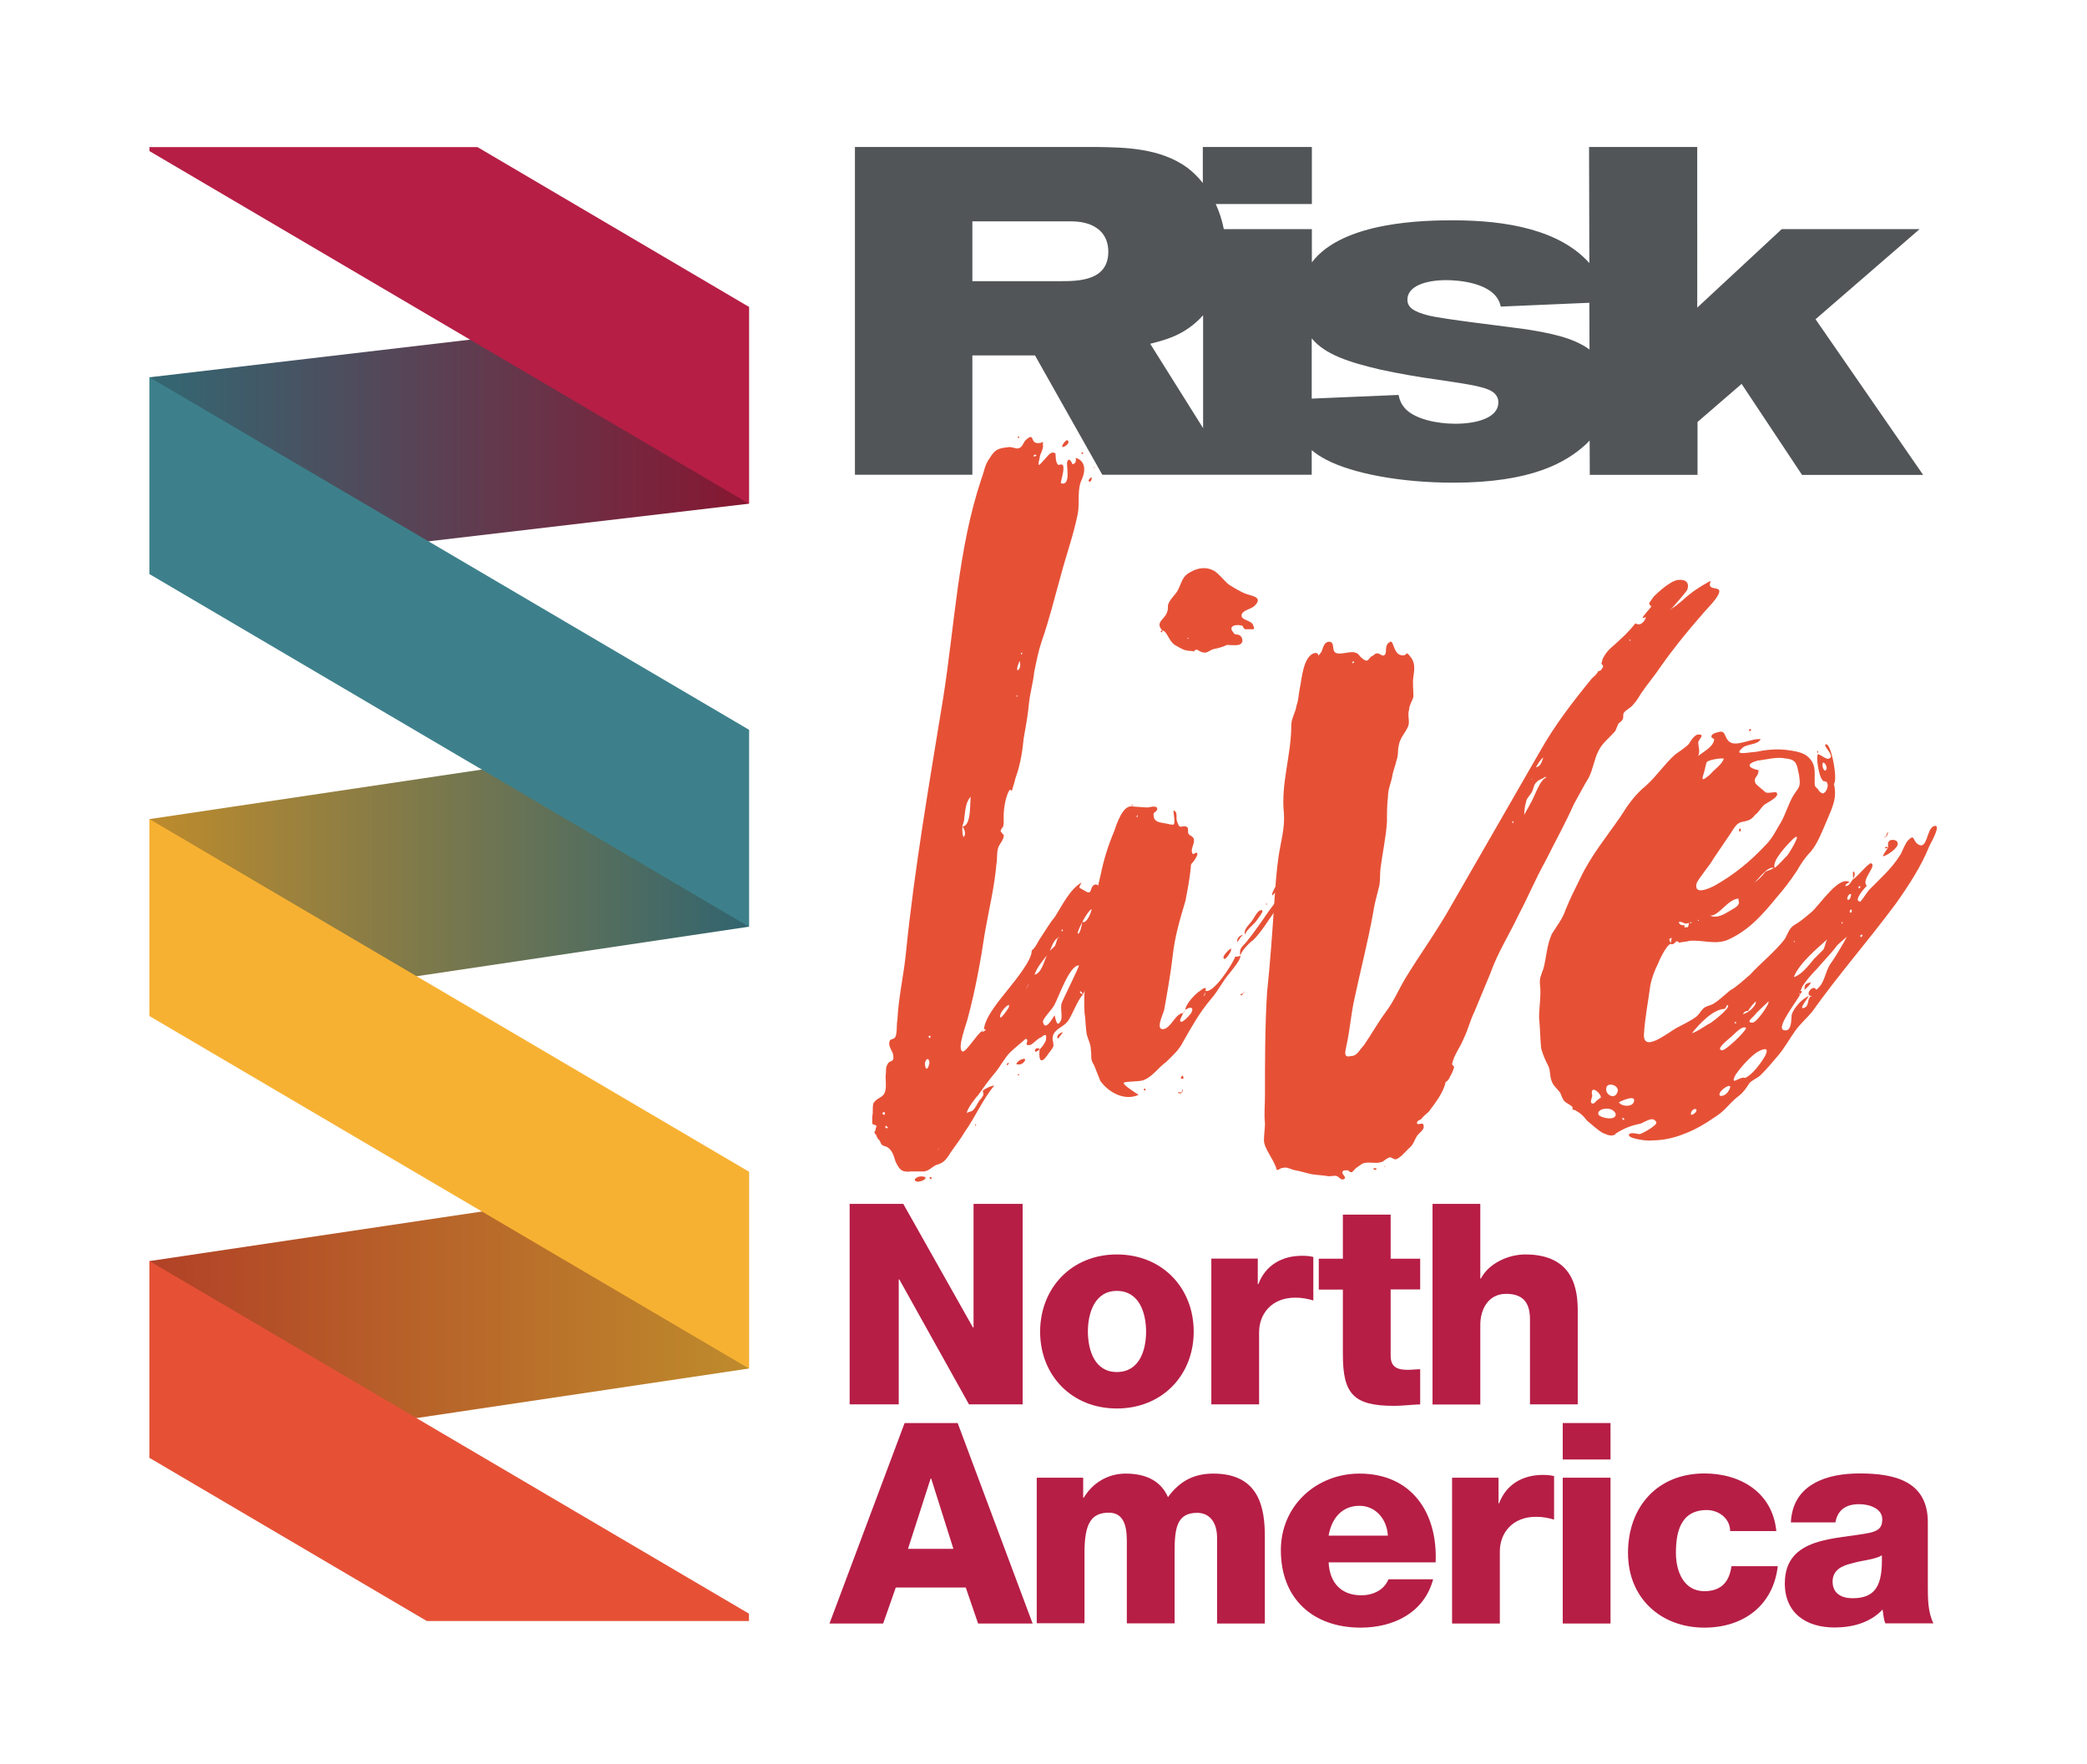
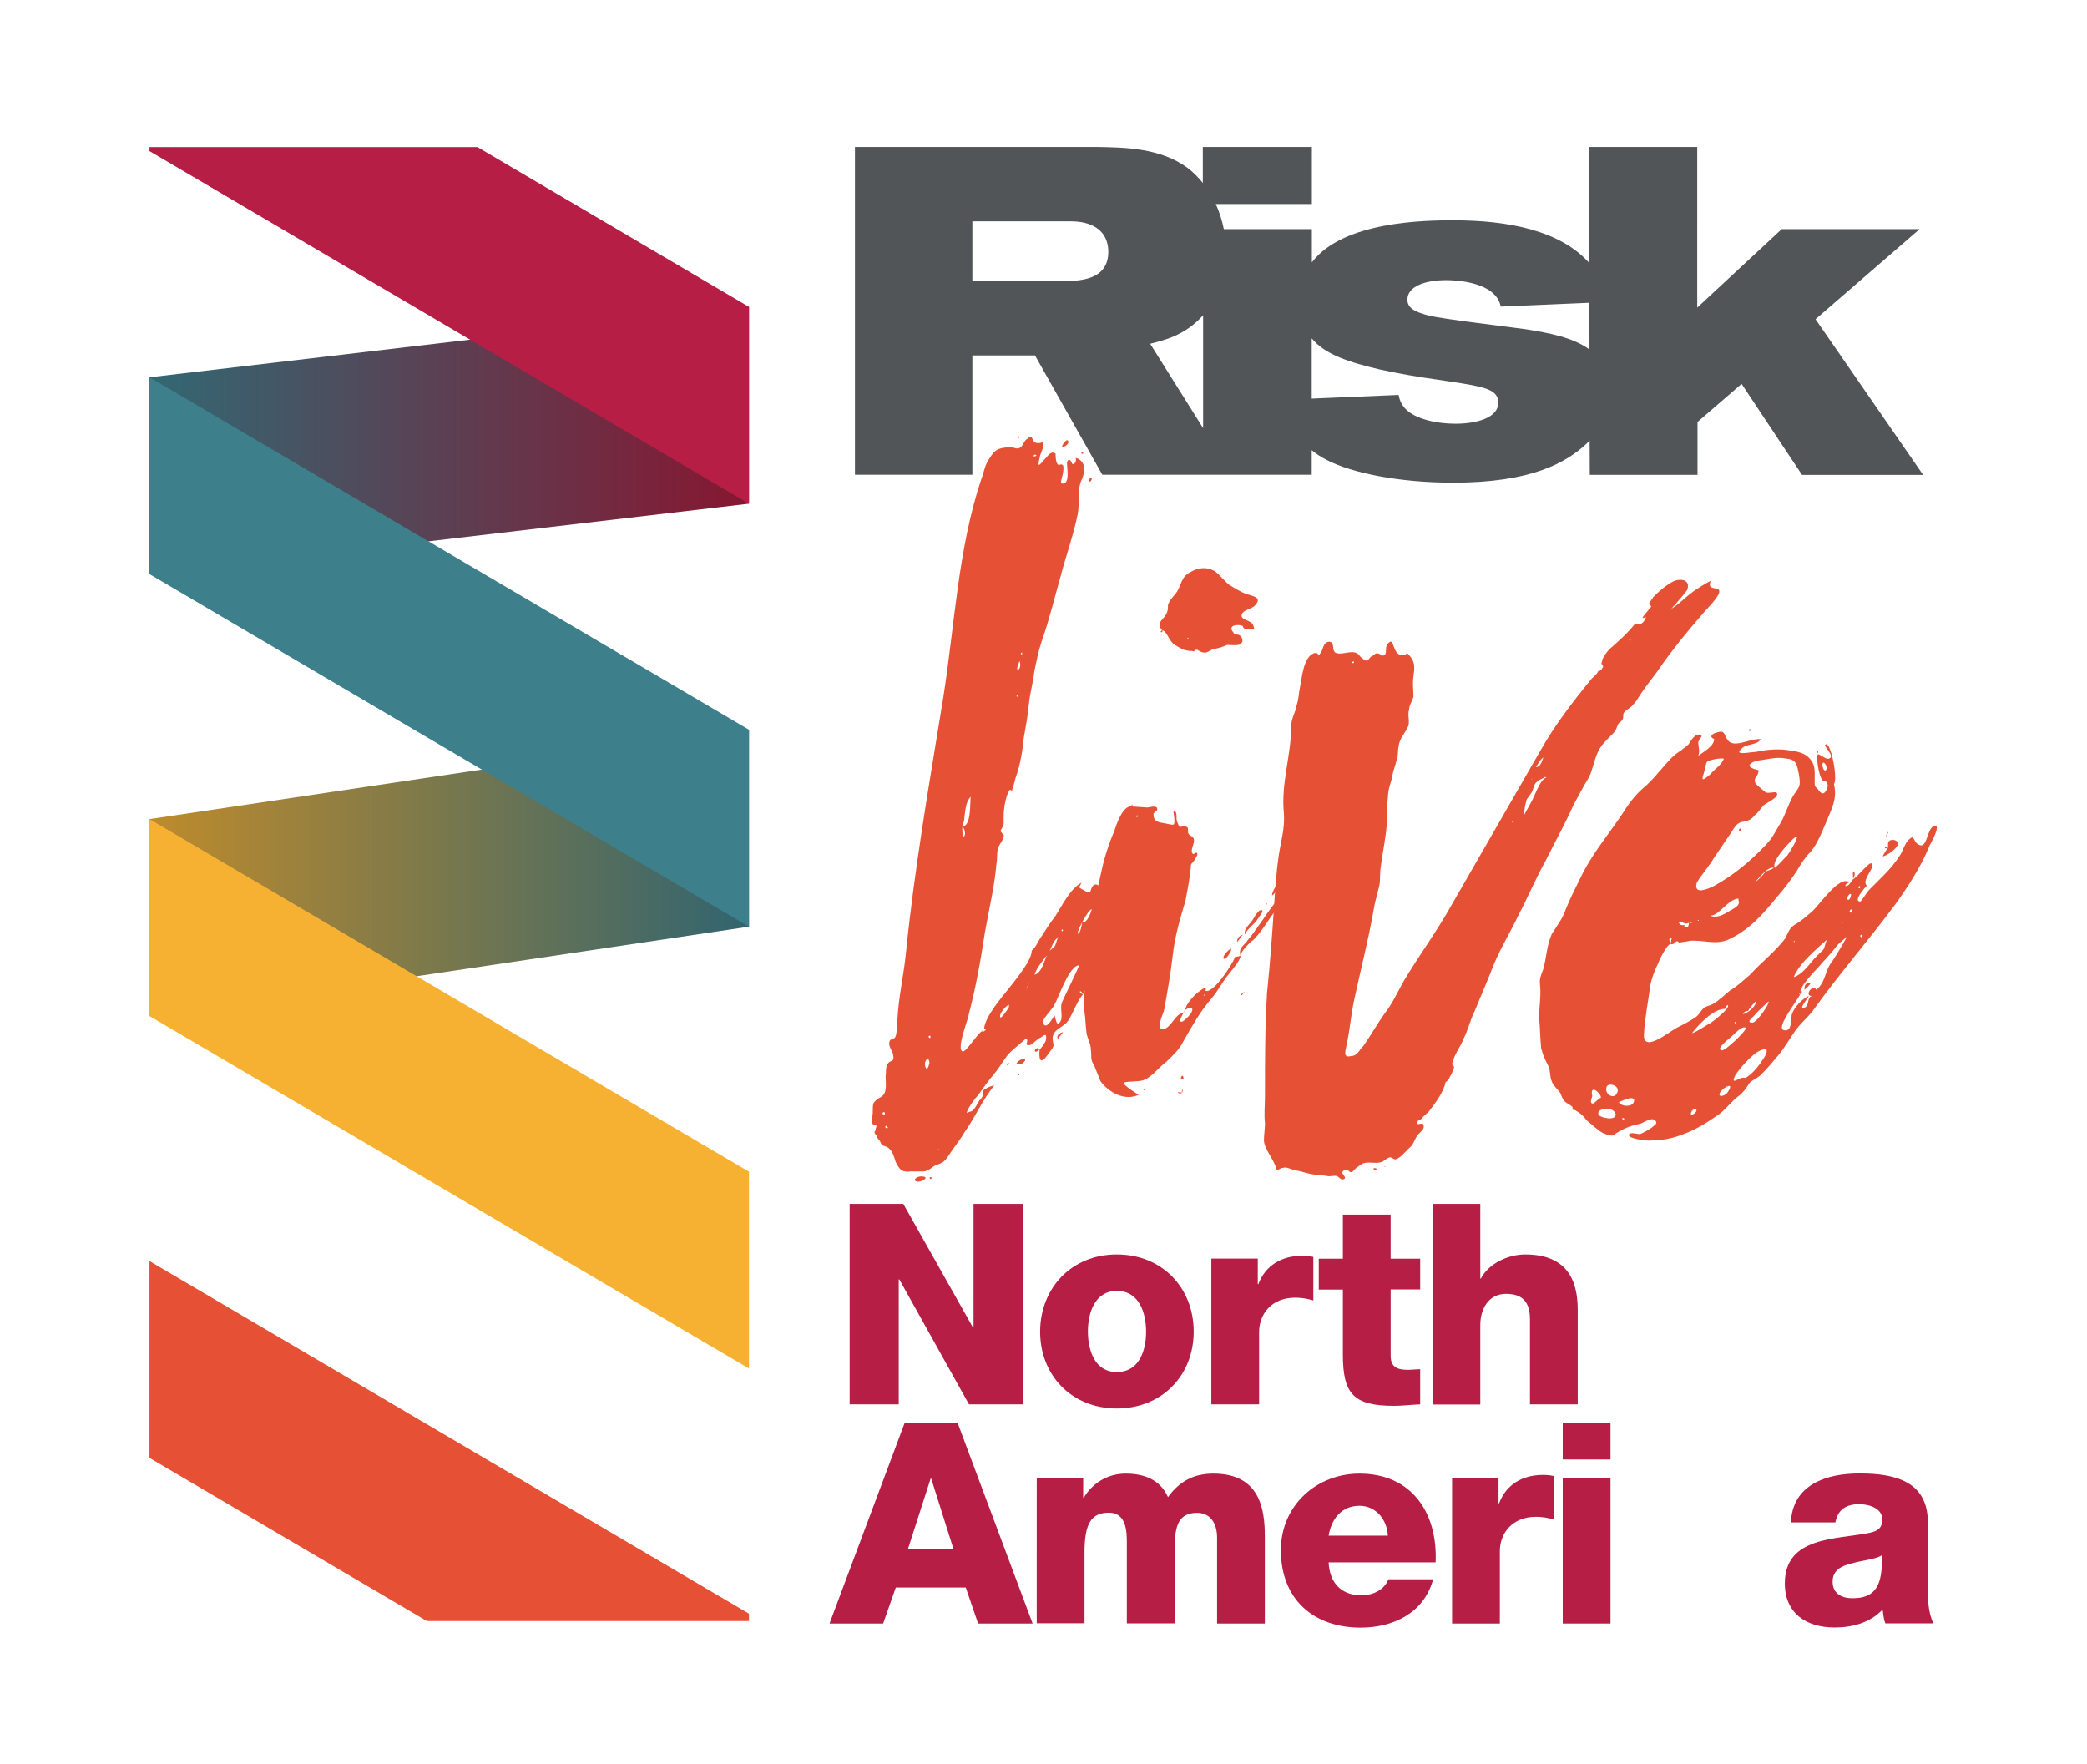
<svg xmlns="http://www.w3.org/2000/svg" version="1.1" id="Layer_1" x="0px" y="0px" viewBox="0 0 142 120" style="enable-background:new 0 0 142 120;" xml:space="preserve">
  <style type="text/css">
	.st0{fill:#E65136;}
	.st1{fill:#515557;}
	.st2{fill:url(#SVGID_1_);}
	.st3{fill:url(#SVGID_2_);}
	.st4{fill:url(#SVGID_3_);}
	.st5{fill:#B61E45;}
	.st6{fill:#F7B132;}
	.st7{fill:#3D808B;}
</style>
  <g>
    <path class="st0" d="M75.65,63.81c-0.58,1.3-1.3,2.53-1.95,3.82c-0.43,0.51-0.65,1.23-1.01,1.8c-0.29,0.43-0.79,0.5-1.01,0.94   c-0.14,0.29,0,0.5,0,0.79c-0.07,0.22-0.29,0.43-0.43,0.65c-0.51,0.72-0.58,0.14-0.51-0.43c-0.5,0.51-0.36-0.29,0,0   c0.07,0,0.43-0.5,0.43-0.65c0.07-0.5-0.14-0.29-0.36-0.14c-0.22,0.07-0.5,0.43-0.72,0.51c-0.51,0.07,0-0.29-0.29-0.43   c0,0-0.94,0.79-1.08,0.94c-0.36,0.36-0.65,0.94-1.01,1.37c-0.43,0.51-0.79,1.01-1.15,1.52c-0.14,0.14-0.72,0.87-0.79,1.23   c0.07-0.07,0.22-0.07,0.36-0.14c0.22-0.14,0.36-0.5,0.51-0.72c0.07-0.07,0.14-0.14,0.22-0.29c0.07-0.07,0.07-0.22,0-0.36   c0.14-0.14,0.58-0.36,0.79-0.36c-0.79,0.94-1.3,2.16-2.02,3.17c-0.29,0.5-0.65,0.94-0.94,1.37c-0.36,0.58-0.5,0.72-1.01,0.87   c-0.29,0.14-0.43,0.36-0.79,0.43c-0.22,0-0.58,0-0.87,0c-0.65,0.07-0.79-0.07-1.08-0.65c-0.14-0.43-0.22-0.79-0.58-1.01   c-0.36-0.14-0.36-0.07-0.5-0.43c-0.07-0.07-0.22-0.22-0.22-0.36c-0.07-0.07-0.14-0.14-0.14-0.22c0-0.07,0.07-0.07,0.07-0.14   c0-0.14,0.07-0.22,0.07-0.29c-0.07-0.07-0.22-0.07-0.29-0.14c0-0.14,0-0.36,0-0.5c0.07-0.29,0-0.58,0.07-0.87   c0.22-0.43,0.65-0.36,0.79-0.79c0.14-0.36,0-0.94,0.07-1.3c0-0.29,0-0.43,0.14-0.65c0.14-0.22,0.43-0.07,0.36-0.5   c0-0.36-0.43-0.65-0.22-1.08c0.07-0.07,0.29-0.07,0.36-0.22c0.14-0.29,0.07-0.87,0.14-1.16c0.07-1.52,0.43-3.03,0.58-4.55   c0.58-5.77,1.59-11.54,2.53-17.32c0.79-4.98,1.01-10.17,2.6-14.93c0.22-0.58,0.22-0.94,0.58-1.44c0.36-0.58,0.58-0.65,1.23-0.72   c0.22-0.07,0.58,0.14,0.72,0.07c0.29-0.07,0.29-0.36,0.51-0.58c0.58-0.5,0.29,0.14,0.72,0.22c0.51,0.07,0.43-0.29,0.43,0.14   c0.07,0.22-0.22,0.65-0.22,0.87c-0.22,0.87,0.07,0.36,0.43,0c0.14-0.14,0.36-0.51,0.65-0.29c0,0.07,0,0.58,0.14,0.72   c0.07,0.14,0.22-0.07,0.36,0.07c0.14,0.29-0.14,1.01-0.14,1.23c0.72,0.22,0.36-1.23,0.43-1.44c0.14-0.43,0.36,0.14,0.36,0.14   c0.14,0,0.29-0.14,0.22-0.43c0.72,0.22,0.65,0.94,0.43,1.44c-0.36,0.72-0.14,1.59-0.29,2.38c-0.29,1.44-0.79,2.81-1.15,4.18   c-0.43,1.52-0.79,3.03-1.3,4.47c-0.22,0.65-0.36,1.37-0.51,2.09c-0.07,0.72-0.29,1.44-0.36,2.16c-0.07,0.79-0.22,1.59-0.36,2.38   c-0.07,0.79-0.22,1.73-0.5,2.53c-0.07,0.14-0.14,0.58-0.22,0.72c0.07-0.14-0.07,0.22-0.07,0.29c-0.07,0-0.14-0.07-0.14-0.07   c-0.29,0.36-0.43,1.3-0.43,1.8c0,0.07,0,0.5,0,0.5s-0.07,0.51-0.07,0.22c0,0.07-0.14,0.22-0.14,0.29c0,0.07,0.22,0.29,0.22,0.29   c0,0.29-0.22,0.51-0.36,0.79c-0.14,0.36-0.07,0.79-0.14,1.16c-0.14,1.59-0.51,3.1-0.79,4.69c-0.29,1.95-0.65,3.9-1.15,5.77   c-0.07,0.36-0.79,2.16-0.36,2.31c0.22,0.07,1.01-1.23,1.3-1.37c0-0.07,0.07-0.07,0.14-0.14c-0.07,0.07-0.14,0.14-0.14,0.14   c0.14,0.07,0.22-0.07,0.29-0.14c-0.07,0-0.14,0-0.14,0c0.07-0.87,1.15-2.09,1.66-2.74c0.51-0.65,1.59-1.95,1.59-2.6V64.6v0.07   c0.29-0.22,0.43-0.65,0.65-0.94c0.29-0.43,0.58-0.94,0.94-1.37c0.5-0.79,1.01-1.87,1.8-2.31c-0.22,0.43-0.22,0.29,0.14,0.51   c0.65,0.43,0.36-0.14,0.72-0.36c0.36-0.14,0.43,0.43,0.51,0.65c0.14,0.22,0.29,0.29,0.29,0.5c0,0.14-0.14,0.58-0.07,0.58   c0.14-0.07,0.14-0.14,0-0.36c0.51,0.14,0.79-0.5,0.87,0.29C76.08,62.44,75.86,63.23,75.65,63.81z M59.85,74.12 M60.21,75.71   c-0.07-0.14-0.29,0.07-0.07,0.14C60.21,75.86,60.21,75.78,60.21,75.71z M60.42,76.72c-0.07-0.07-0.07-0.07-0.14-0.14   c0,0.07,0,0.07-0.07,0.07C60.28,76.79,60.35,76.79,60.42,76.72z M60.42,78.89c-0.07,0-0.07-0.07-0.07-0.07S60.35,78.89,60.42,78.89   z M62.44,80.4c-0.43-0.07-0.07-0.36,0.22-0.36C63.31,80.04,62.81,80.4,62.44,80.4z M63.24,72.32c0-0.22-0.14-0.43-0.29-0.07   C62.88,72.61,63.09,73.04,63.24,72.32z M63.31,70.52c0-0.07-0.07-0.07-0.14,0C63.24,70.66,63.31,70.66,63.31,70.52z M63.38,80.18   c-0.07,0.14-0.14-0.07-0.14-0.07C63.38,80.04,63.38,80.11,63.38,80.18z M63.89,78.17c-0.07,0-0.07,0.07-0.07,0.07L63.89,78.17z    M65.47,56.23c0.65,0,0.51-1.73,0.58-2.02c-0.36,0.36-0.36,0.94-0.43,1.37C65.62,55.8,65.55,56.01,65.47,56.23z M65.55,56.95   c0.22-0.14,0.07-0.58-0.07-0.72C65.47,56.52,65.47,56.73,65.55,56.95z M66.41,76.51c0,0,0,0,0,0.07c-0.07,0-0.07,0-0.07-0.07   C66.34,76.51,66.34,76.51,66.41,76.51z M66.41,76.36c0,0.07,0,0.07,0,0.14C66.41,76.43,66.41,76.43,66.41,76.36z M67.64,73.83    M68.65,68.5c0-0.07,0-0.07,0-0.14c-0.22,0.07-0.72,0.65-0.58,0.87C68.14,69.29,68.65,68.57,68.65,68.5z M68.51,72.46   c-0.07-0.07,0.07-0.14,0.14-0.14C68.65,72.39,68.58,72.46,68.51,72.46z M68.65,72.32 M69.16,47.36c0.07,0.07,0.07,0.07,0.07,0   C69.23,47.28,69.23,47.28,69.16,47.36z M69.73,72.18c-0.14,0.22-0.36,0.29-0.58,0.22C69.23,72.1,69.88,71.89,69.73,72.18z    M69.23,45.62c0.22-0.14,0.22-0.43,0.14-0.65C69.3,45.19,69.16,45.41,69.23,45.62z M69.37,73.11c-0.07,0.07-0.07,0.07-0.14,0   C69.3,73.04,69.3,73.11,69.37,73.11z M69.3,29.68c0.07,0.07,0.07,0.07,0,0.14C69.23,29.75,69.23,29.75,69.3,29.68z M69.37,29.32    M69.52,44.54c0,0,0.07-0.14,0-0.14C69.44,44.47,69.44,44.47,69.52,44.54z M70.02,66.91c-0.07,0.07-0.22,0.43-0.22,0.43   C69.88,67.2,70.02,66.91,70.02,66.91z M70.31,31.05c0.14,0,0.14,0,0.22-0.07C70.38,30.91,70.38,30.91,70.31,31.05z M71.25,64.96   c0.07-0.22,0.36-0.43,0.51-0.58c0.07-0.07,0.14-0.43,0.22-0.58c-0.36,0.22-0.43,0.72-0.65,1.08c-0.29,0.36-0.79,0.94-0.94,1.44   C70.89,66.19,71.03,65.39,71.25,64.96z M73.41,65.68c-0.65,0-1.37,2.16-1.66,2.67c-0.07,0.22-0.79,0.94-0.79,1.16   c0.14,0.72,0.65-0.22,0.79-0.43c0.07,0.14,0.14,0.94,0.43,0.36c0.14-0.29-0.07-0.87,0.07-1.23C72.33,67.99,73.48,65.68,73.41,65.68   z M71.97,70.66c-0.14-0.22,0.22-0.43,0.36-0.43c0-0.07,0-0.36,0-0.29s0,0.22,0,0.29C72.26,70.3,71.97,70.73,71.97,70.66z    M71.97,63.81c0.07,0,0.07,0,0.07,0C72.04,63.73,72.04,63.73,71.97,63.81z M72.26,63.37l0.07-0.07   C72.26,63.16,72.19,63.3,72.26,63.37z M72.26,30.4c0-0.14,0.36-0.65,0.43-0.36C72.76,30.18,72.4,30.47,72.26,30.4z M74.28,61.86   c-0.29,0.07-1.08,1.66-0.94,1.66c0.14,0.07,0.29-0.65,0.29-0.79C73.99,62.87,74.28,61.93,74.28,61.86z M73.7,67.63   c-0.07-0.07-0.22-0.29-0.22-0.14C73.48,67.56,73.56,67.63,73.7,67.63z M73.56,30.83c0.07-0.07,0.14-0.07,0.14,0   S73.63,30.91,73.56,30.83z M74.28,32.49c0,0.14,0,0.22-0.14,0.29C73.92,32.71,74.28,32.42,74.28,32.49z M74.28,32.49   c0,0,0,0,0-0.07C74.28,32.49,74.28,32.49,74.28,32.49z M74.28,33.14 M74.42,31.84c0,0,0-0.07,0.07-0.07   C74.49,31.77,74.49,31.84,74.42,31.84z" />
    <path class="st0" d="M87.94,59.91c0,0-0.51,1.08-0.65,1.23c-0.29,0.5-0.65,1.01-1.01,1.52c-0.29,0.43-0.58,0.87-1.01,1.3   c-0.22,0.14-0.87,0.79-0.87,1.08c0,0.29-0.51,0.87-0.72,1.15c-0.51,0.58-0.79,1.23-1.3,1.8c-0.79,0.94-1.3,1.87-1.88,2.89   c-0.29,0.58-0.72,0.94-1.15,1.37c-0.51,0.36-0.94,1.01-1.52,1.23c-0.29,0.14-1.44,0.07-1.37,0.22c0,0.14,0.79,0.65,1.01,0.79   c-0.94,0.43-2.02-0.14-2.6-0.94c-0.14-0.36-0.29-0.72-0.43-1.08c-0.29-0.43-0.14-0.58-0.22-1.08c0-0.36-0.22-0.72-0.29-1.08   c-0.07-0.5-0.07-1.01-0.14-1.44c-0.07-1.23,0.07-2.24,0.22-3.46c0.14-0.94,0.07-1.95,0.22-2.89c0.14-1.01,0.43-1.95,0.65-2.96   c0.22-1.08,0.51-2.02,0.94-3.03c0.14-0.43,0.58-1.8,1.23-1.66c-0.07-0.07-0.07-0.14,0-0.14c0,0,0,0.07,0,0.14   c0,0,0.94,0.07,1.01,0.07c0.14,0,0.5-0.14,0.65,0c0.14,0.29-0.29,0.29-0.22,0.5c0,0.51,0.43,0.51,0.79,0.58   c0.07,0,0.51,0.14,0.58,0.07c0.14-0.14-0.07-0.94,0-0.94c0.29,0.07,0.14,0.5,0.22,0.72c0.22,0.72,0.36,0.14,0.72,0.43   c0.07,0.07,0,0.36,0.07,0.43c0.07,0.14,0.29,0.14,0.36,0.36c0.07,0.36-0.29,0.72-0.07,1.01c0,0.07,0.22-0.14,0.29-0.07   c0.07,0.14-0.07,0.29-0.14,0.43c-0.22,0.36-0.29,0.22-0.29,0.58c-0.07,0.72-0.22,1.52-0.36,2.24c-0.36,1.23-0.72,2.38-0.87,3.75   c-0.14,1.23-0.36,2.45-0.58,3.68c-0.07,0.29-0.65,1.44,0,1.3c0.5-0.14,0.79-1.08,1.3-1.08c0,0-0.22,0.43-0.22,0.5   c0.07,0.29,0.5-0.22,0.58-0.29c0.43-0.43,0.29-0.79-0.22-0.43c0-0.36,0.65-1.08,1.01-1.3c0.36-0.29,0.43-0.22,0.36,0   c0.51,0.22,1.8-1.73,2.02-2.31c0.07,0,0.14,0,0.36-0.07c-0.14-0.58,0.22-0.65,0.51-1.08c0.36-0.43,0.65-0.87,1.01-1.37   c0.29-0.43,0.65-0.94,1.01-1.37C87.15,60.92,87.65,59.91,87.94,59.91z M77.41,55.51c0-0.07-0.07-0.07-0.07,0.07   C77.33,55.65,77.41,55.58,77.41,55.51z M77.91,74.2c-0.14-0.07-0.14-0.07,0-0.14C77.91,74.05,77.98,74.12,77.91,74.2z M79.07,42.88   c-0.51-0.58,0.22-0.72,0.36-1.3c0.07-0.22,0-0.36,0.07-0.5c0.14-0.36,0.51-0.65,0.65-0.94c0.29-0.58,0.29-0.94,0.87-1.23   c0.51-0.29,1.08-0.36,1.59-0.07c0.36,0.22,0.65,0.65,1.01,0.94c0.36,0.22,0.79,0.5,1.23,0.65c0.43,0.14,1.08,0.22,0.51,0.79   c-0.22,0.22-0.79,0.29-0.87,0.58c-0.14,0.43,0.72,0.36,0.79,0.79c0.07,0.14,0.07,0.14,0,0.22c-0.22,0-0.36,0-0.58,0   c-0.07-0.07-0.14-0.14-0.14-0.22c-0.29-0.14-1.08-0.07-0.65,0.43c0.14,0.29,0.36,0,0.58,0.36c0.07,0.22,0.07,0.29-0.07,0.43   c-0.14,0.14-0.72,0.07-0.94,0.07c-0.29,0.14-0.58,0.22-0.94,0.29c-0.22,0.07-0.43,0.29-0.65,0.22c-0.14,0-0.22-0.07-0.36-0.14   c-0.07-0.07-0.22-0.07-0.29,0.07c-0.29-0.07-0.29,0-0.5-0.07c-0.22,0-0.65-0.29-0.79-0.36C79.5,43.6,79.43,42.95,79.07,42.88z    M79.07,42.88c0.07,0.07,0,0.14-0.07,0.14C78.92,42.95,79.07,42.88,79.07,42.88z M80.44,74.34c-0.07,0.07-0.22,0.07-0.29,0   S80.36,74.34,80.44,74.34c-0.07-0.07,0-0.14,0-0.22C80.51,74.12,80.44,74.27,80.44,74.34z M80.51,73.26   c0.07,0.22-0.07,0.07-0.14,0.14C80.29,73.4,80.44,73.04,80.51,73.26z M80.51,68.93c0-0.07,0.14-0.22,0.14-0.22   C80.58,68.79,80.58,68.86,80.51,68.93z M80.87,43.46c0,0,0-0.07-0.07-0.07C80.8,43.46,80.8,43.46,80.87,43.46z M82.02,67.49   c0,0.07-0.07,0.14-0.14,0.29C82.02,67.7,82.02,67.56,82.02,67.49z M82.89,65.75 M83.76,64.53c0,0.07,0,0.07,0,0.14   s-0.43,0.79-0.51,0.51C83.18,65.03,83.61,64.6,83.76,64.53z M84.12,65.03c-0.07,0-0.22,0-0.29,0   C83.9,65.03,83.97,65.03,84.12,65.03z M84.12,65.03c-0.07,0-0.07,0.07-0.07,0.07S84.04,65.11,84.12,65.03z M84.19,64.1   c-0.07-0.29,0.22-0.5,0.43-0.5C84.48,63.59,84.26,64.02,84.19,64.1z M84.62,67.56c-0.07,0.07-0.14,0.22-0.22,0.14   C84.4,67.63,84.62,67.56,84.62,67.56z M84.69,63.59c0,0,0,0-0.07,0C84.69,63.59,84.69,63.59,84.69,63.59z M84.62,67.56   c0,0,0,0,0-0.07C84.69,67.49,84.69,67.49,84.62,67.56z M85.13,62.72c0.14-0.14,0.43-0.79,0.65-0.79c0.36-0.07-0.22,0.58-0.29,0.72   c-0.22,0.29-0.65,0.58-0.79,0.94C84.62,63.23,84.91,63.01,85.13,62.72z M86.14,61.5c0,0,0.07-0.07,0.07,0   C86.21,61.5,86.14,61.64,86.14,61.5z M87.44,59.69c0.07,0.07-0.72,1.15-0.87,1.23C86.43,60.85,87.15,59.55,87.44,59.69z    M89.17,57.53c-0.07,0.07-0.14,0.22-0.22,0.22C88.88,57.6,89.02,57.6,89.17,57.53z M89.24,57.53h-0.07c0-0.14,0.07,0,0,0H89.24z" />
    <path class="st0" d="M115.82,41.8c-1.01,1.15-1.95,2.31-2.81,3.53c-0.43,0.65-0.94,1.23-1.37,1.88c-0.14,0.22-0.29,0.5-0.51,0.72   c-0.14,0.22-0.51,0.36-0.65,0.58c-0.07,0.14,0,0.29-0.07,0.43c-0.07,0.14-0.22,0.22-0.29,0.29c-0.07,0.14-0.14,0.36-0.22,0.51   c-0.43,0.5-0.87,0.79-1.15,1.37c-0.29,0.58-0.36,1.23-0.65,1.8c-0.36,0.58-0.65,1.16-1.01,1.8c-0.58,1.3-1.3,2.6-1.95,3.9   c-0.65,1.16-1.15,2.38-1.8,3.61c-0.65,1.37-1.44,2.6-1.95,4.04c-0.36,0.87-0.72,1.73-1.08,2.6c-0.29,0.58-0.43,1.23-0.72,1.8   c-0.22,0.58-0.65,1.08-0.79,1.73c0,0.07,0.14,0.14,0.14,0.22c-0.07,0.22-0.14,0.43-0.29,0.65c0,0.07-0.14,0.29-0.29,0.36   c-0.14,0.72-0.72,1.44-1.15,2.02c-0.14,0.14-0.36,0.29-0.51,0.5c-0.07,0.07-0.29,0.07-0.29,0.29c0.07,0.14,0.36-0.07,0.43,0.07   c0.14,0.36-0.22,0.5-0.43,0.79c-0.22,0.36-0.22,0.58-0.58,0.87c-0.22,0.22-0.58,0.65-0.87,0.72c-0.14,0-0.29-0.14-0.36-0.14   c-0.14,0-0.43,0.22-0.51,0.29c-0.36,0.14-0.58,0.07-0.94,0.07c-0.51,0-0.51,0.14-0.87,0.36c-0.07,0.07-0.14,0.14-0.22,0.22   c-0.07,0.14-0.22,0.07-0.36-0.07c-0.14,0.07-0.29-0.07-0.36,0.14c-0.07,0.14,0.43,0.43,0,0.5c-0.14,0-0.29-0.22-0.36-0.22   c-0.14-0.07-0.36,0-0.58,0c-0.36-0.07-0.72-0.07-1.15-0.14c-0.36-0.07-0.79-0.22-1.23-0.29c-0.22-0.07-0.51-0.22-0.72-0.14   c-0.22,0-0.22,0.14-0.43,0.14c-0.14-0.65-0.87-1.44-0.87-2.02c0-0.36,0.07-0.79,0.07-1.15c-0.07-0.65,0-1.23,0-1.88   c0-2.31,0-4.69,0.14-7c0.22-2.09,0.36-4.11,0.5-6.21c0.07-1.01,0.14-2.09,0.29-3.1c0.14-0.94,0.43-1.88,0.36-2.89   c-0.22-2.02,0.5-3.97,0.5-5.99c0-0.5,0.29-0.87,0.36-1.37c0.14-0.36,0.14-0.79,0.22-1.16c0.14-0.65,0.22-2.09,0.94-2.38   c0.51-0.14,0.14,0.43,0.51-0.07c0.14-0.22,0.14-0.72,0.58-0.72c0.36,0.07,0.14,0.51,0.36,0.72c0.29,0.22,0.94-0.07,1.3,0   c0.36,0.07,0.29,0.22,0.58,0.43c0.36,0.29,0.36,0.07,0.58-0.14c0.22-0.07,0.22-0.22,0.43-0.22c0.14,0,0.36,0.22,0.43,0.14   c0.29-0.07,0-0.65,0.36-0.87c0.36-0.36,0.22,0.87,0.94,0.87c0.36,0,0.14-0.36,0.5,0.07c0.36,0.43,0.29,0.87,0.22,1.37   c-0.07,0.43,0,0.87,0,1.37c-0.07,0.29-0.29,0.58-0.29,0.86c-0.14,0.43,0.07,0.79-0.07,1.16c-0.22,0.5-0.58,0.79-0.65,1.37   c-0.07,0.29,0,0.58-0.14,0.94c-0.07,0.36-0.22,0.65-0.29,1.08c-0.07,0.43-0.29,0.86-0.29,1.37c-0.07,0.58-0.07,1.15-0.07,1.73   c-0.07,1.08-0.29,2.02-0.43,3.1c-0.07,0.51,0,1.01-0.14,1.44c-0.14,0.58-0.29,1.08-0.36,1.59c-0.36,2.02-0.87,3.97-1.3,5.99   c-0.22,1.01-0.29,2.02-0.51,3.03c-0.07,0.43-0.29,0.94,0.29,0.79c0.43,0,0.58-0.43,0.87-0.72c0.5-0.72,0.94-1.52,1.52-2.31   c0.5-0.65,0.87-1.52,1.3-2.24c1.01-1.66,2.17-3.25,3.1-4.91c2.02-3.53,4.04-7,6.06-10.53c1.01-1.8,2.24-3.39,3.54-4.98   c0.14-0.14,0.36-0.29,0.43-0.5c0.14,0,0.22-0.07,0.29-0.22c0.07-0.07,0.07-0.14-0.07-0.29c0,0,0.07-0.22,0.07-0.29   c0.14-0.29,0.29-0.5,0.51-0.72c0.58-0.51,1.23-1.08,1.73-1.73c0.36,0.22,0.65-0.14,0.72-0.43c0,0-0.14,0.07-0.22,0.07   c-0.07-0.07,0.58-0.72,0.58-0.79c-0.07-0.07-0.14-0.14-0.14-0.22c0.07-0.14,0.22-0.29,0.29-0.43c0.36-0.36,1.15-1.08,1.66-1.15   c0.58-0.07,0.79,0.22,0.65,0.65c0,0.07-0.87,1.08-1.15,1.37c0,0,0.07,0,0.07-0.07c0.51-0.29,0.87-0.72,1.37-1.08   c0.14-0.14,1.3-0.87,1.3-0.79c-0.29,0.65,0.51,0.36,0.58,0.65C117.05,40.57,116.04,41.51,115.82,41.8z M92.01,45.12   c0.14,0,0.14-0.07,0.07-0.14C92.01,45.05,92.01,45.05,92.01,45.12z M93.67,79.54c-0.07,0.07-0.14,0.07-0.22,0   C93.38,79.46,93.67,79.46,93.67,79.54z M94.25,79.32c0,0.07,0,0.07-0.07,0.07C94.18,79.39,94.18,79.39,94.25,79.32z M102.91,55.87   c0,0-0.07,0.07,0.07,0.14C102.98,55.94,102.98,55.87,102.91,55.87z M105.22,52.91c-0.07,0-0.07-0.07-0.07-0.07   c-0.14,0.14-0.5,0.22-0.58,0.36c-0.22,0.14-0.22,0.5-0.36,0.72c-0.07,0.14-0.36,0.43-0.36,0.58c-0.07,0.22-0.14,0.58-0.14,0.94   c0.14-0.29,0.29-0.5,0.43-0.79C104.35,54.36,104.78,52.98,105.22,52.91z M104.21,53.06c0-0.07,0.07-0.07,0.07-0.07   C104.21,52.98,104.21,52.98,104.21,53.06z M104.28,52.98 M104.5,52.19c0.36,0,0.43-0.5,0.51-0.65   C104.78,51.68,104.57,52.12,104.5,52.19z M110.92,43.6c0.07-0.07,0-0.07-0.07-0.07C110.85,43.6,110.92,43.6,110.92,43.6z    M110.99,44.9" />
    <path class="st0" d="M131.29,57.53c-0.58,1.44-1.44,2.74-2.31,3.97c-1.88,2.53-3.9,4.83-5.7,7.36c-0.36,0.43-0.79,0.79-1.15,1.3   c-0.36,0.5-0.72,1.16-1.15,1.66c-0.36,0.43-0.79,0.94-1.23,1.37c-0.29,0.22-0.51,0.29-0.72,0.5c-0.22,0.36-0.43,0.65-0.72,0.87   c-0.58,0.43-0.94,1.01-1.52,1.37c-0.72,0.5-1.44,0.94-2.24,1.23c-0.72,0.29-1.44,0.43-2.17,0.43c-0.22,0.07-1.8-0.14-1.52-0.43   c0.14-0.14,0.51,0,0.72,0c0.22-0.07,0.58-0.29,0.79-0.43c0.14-0.14,0.51-0.29,0.22-0.51c-0.22-0.22-0.72,0.14-0.94,0.22   c-0.65,0.14-1.08,0.29-1.66,0.65c-0.14,0.07-0.07,0.14-0.22,0.14c-0.07,0.07-0.43,0-0.51-0.07c-0.29-0.07-0.51-0.29-0.79-0.5   c-0.14-0.14-0.36-0.29-0.5-0.43c-0.29-0.36-0.36-0.43-0.72-0.65c-0.07-0.07-0.22-0.07-0.22-0.07c-0.07-0.07,0-0.22-0.07-0.22   c-0.14-0.14-0.36-0.22-0.51-0.36c-0.14-0.14-0.22-0.43-0.29-0.58c-0.22-0.29-0.5-0.51-0.58-0.79c-0.14-0.29-0.07-0.65-0.22-1.01   c-0.22-0.43-0.36-0.72-0.5-1.23c-0.07-0.72-0.07-1.37-0.14-2.09c0-0.72,0.14-1.44,0.07-2.16c-0.07-0.5,0.07-0.72,0.22-1.15   c0.22-0.79,0.22-1.59,0.58-2.38c0.36-0.58,0.72-1.01,0.94-1.66c0.29-0.72,0.65-1.44,1.01-2.16c0.72-1.52,1.8-2.82,2.74-4.19   c0.5-0.79,0.94-1.44,1.73-2.09c0.72-0.65,1.23-1.44,1.95-2.09c0.29-0.22,0.65-0.43,0.94-0.72c0.14-0.22,0.43-0.72,0.72-0.65   c0.36,0,0,0.29-0.07,0.51c0,0.36,0.14,0.58,0,0.94c0.36-0.29,1.08-0.65,1.08-1.15c-0.36-0.14-0.14-0.36,0.14-0.43   c0.65-0.22,0.5,0.14,0.79,0.51c0.43,0.58,1.52-0.14,2.24-0.07c-0.22,0.43-1.01,0.29-1.3,0.65c-0.58,0.5,0.58,0.22,0.94,0.22   c0.65-0.14,1.37-0.22,2.09-0.14c0.51,0.07,1.08,0.14,1.44,0.43c0.58,0.51,0.5,0.94,0.5,1.66c0,0.43,0,0.36,0.22,0.58   c0.07,0.14,0.22,0.29,0.36,0.29c0.22-0.07,0.36-0.5,0.29-0.65c-0.07-0.29-0.29-0.07-0.36-0.29c-0.22-0.22-0.43-1.52-0.29-1.73   c0.29,0.07,0.65,0.5,0.87,0.22c0.14-0.22-0.5-0.79-0.36-0.87c0.36-0.29,0.87,2.38,0.58,2.67c0-0.14,0-0.14,0,0   c0.22,0.94-0.07,1.52-0.43,2.38c-0.29,0.65-0.65,1.66-1.15,2.24c-0.36,0.36-0.65,0.79-0.94,1.3c-0.43,0.65-0.87,1.23-1.37,1.8   c-0.94,1.15-1.88,2.24-3.32,2.89c-0.87,0.36-1.66,0-2.6,0.07c-0.22,0.07-0.58,0.07-0.72,0.14c-0.07-0.14-0.22-0.14-0.29,0   c-0.07,0.07-0.22,0.14-0.29,0.07c-0.29,0.07-0.79,1.15-0.87,1.37c-0.22,0.43-0.43,1.01-0.51,1.44c-0.14,1.08-0.36,2.16-0.43,3.25   c-0.14,1.44,1.59,0,2.24-0.36c0.43-0.22,1.01-0.5,1.37-0.79c0.22-0.22,0.29-0.43,0.51-0.58c0.22-0.14,0.43-0.14,0.65-0.29   c0.36-0.22,0.72-0.58,1.08-0.87c0.51-0.29,0.94-0.72,1.37-1.08c0.72-0.79,1.73-1.59,2.38-2.45c0.22-0.43,0.29-0.72,0.65-0.94   c0.5-0.29,0.79-0.58,1.15-0.87c0.58-0.51,1.88-2.53,2.6-2.02c-0.29,0.07-0.43,0.36-0.14,0.22c0.14-0.07,0.29-0.36,0.36-0.43   c0.29-0.14,1.08-1.16,1.23-1.08c0.43,0.14-0.72,1.15-0.29,1.52c-0.07,0.07-1.01,1.08-0.43,1.08c0.07-0.07,0.51-0.72,0.58-0.79   c0.29-0.29,0.65-0.65,0.94-0.94c0.51-0.51,0.87-0.94,1.23-1.52c0.14-0.29,0.29-0.72,0.51-0.94c0.43-0.43,0.29,0.07,0.65,0.29   c0.65,0.43,0.58-1.08,1.08-1.23C132.15,56.01,131.36,57.39,131.29,57.53z M108.92,74.7c0.07-0.29-0.79-1.01-0.58-0.14   c-0.07,0.29-0.22,0.58,0.14,0.51C108.34,75.13,108.92,74.63,108.92,74.7z M109.93,75.78c-0.22-0.58-1.37-0.36-1.16,0.07   C108.92,76.07,110,76.29,109.93,75.78z M110.08,74.2c0-0.43-0.79-0.58-0.79-0.14C109.21,74.48,109.93,74.92,110.08,74.2z    M110.15,74.99c0.14,0.29,0.87,0.36,1.01,0C111.38,74.41,110.29,74.92,110.15,74.99z M110.29,77.23 M110.51,76.14   c0-0.07-0.07-0.07-0.14-0.07C110.36,76.14,110.51,76.29,110.51,76.14z M113.68,64.17c0-0.07,0.07-0.36,0.07-0.36   C113.54,63.88,113.54,63.88,113.68,64.17z M114.62,62.94c-0.07,0.22,0.07,0.14,0.22,0.14c0.07-0.14,0.07-0.22,0.07-0.29   c-0.36,0.14-0.29-0.07-0.65-0.07C114.19,62.72,114.26,63.01,114.62,62.94z M114.98,62.8c0,0,0.07,0,0.14,0   C115.05,62.72,114.98,62.72,114.98,62.8z M115.42,75.49c-0.14-0.14-0.43,0.14-0.36,0.36C115.2,75.86,115.49,75.64,115.42,75.49z    M117.58,68.42c-0.07-0.14-0.14,0.14-0.22,0.22c-0.79,0-1.8,1.08-2.24,1.66c0.43-0.14,0.87-0.5,1.3-0.72   C116.64,69.43,117.65,68.64,117.58,68.42z M116.64,60.27c1.3-0.72,2.45-1.66,3.46-2.74c0.51-0.5,0.72-1.01,1.08-1.59   c0.29-0.51,0.51-1.23,0.79-1.73c0.43-0.72,0.58-0.58,0.43-1.52c-0.14-0.65-0.14-1.01-0.87-1.08c-0.65-0.14-1.3,0.07-1.95,0.14   c-0.79,0.22-0.65,0.5,0.07,0.65c0,0.5-0.36,0.43-0.22,0.87c0.07,0.14,0.65,0.58,0.72,0.65c0.22,0.07,0.65-0.07,0.72,0   c0.29,0.29-0.72,0.72-0.87,0.87c-0.22,0.22-0.36,0.5-0.58,0.65c-0.29,0.36-0.43,0.36-0.65,0.43c-0.22,0.07-0.29,0-0.58,0.22   c-0.22,0.22-0.36,0.51-0.51,0.72c-0.36,0.51-0.72,1.08-1.08,1.59c-0.29,0.51-0.87,1.16-1.15,1.66   C115.2,60.92,116.21,60.49,116.64,60.27z M115.56,62.58c-0.07,0.07-0.07,0.07,0,0.07S115.56,62.58,115.56,62.58z M116.35,52.7   c0.29-0.36,0.79-0.65,0.94-1.08c-0.14-0.07-1.01,0.07-1.15,0.22c-0.07,0.07-0.14,0.58-0.22,0.79   C115.7,53.27,115.99,52.98,116.35,52.7z M118.3,61.14c-0.72,0-1.37,1.23-1.95,1.15c0.43,0.22,0.94-0.07,1.3-0.29   c0.22-0.14,0.58-0.29,0.65-0.51C118.37,61.35,118.23,61.21,118.3,61.14z M116.71,50.24 M117.07,74.27c-0.29,0.43,0.29,0.36,0.51,0   C118.01,73.62,117.36,73.91,117.07,74.27z M118.81,69.94c-0.29-0.22-0.87,0.51-1.08,0.65c-0.14,0.14-1.01,0.79-0.58,0.87   C117.36,71.53,118.73,70.23,118.81,69.94z M119.53,71.6c-0.51,0.36-1.08,1.01-1.44,1.52c-0.43,0.87,0.29,0.07,0.65,0.22   c0.5-0.22,1.08-1.01,1.37-1.52C120.39,71.24,120.03,71.31,119.53,71.6z M118.01,69.58c0.07,0.07,0.07,0.07,0.14,0   C118.08,69.51,118.08,69.51,118.01,69.58z M118.37,56.37c0.07,0,0.07,0,0.07,0.14c0,0,0,0.07-0.07,0.07   C118.3,56.52,118.3,56.45,118.37,56.37z M118.59,69c0.36-0.07,0.94-0.58,0.87-0.87c0,0-0.43,0.43-0.51,0.65   C118.73,68.79,118.66,68.86,118.59,69z M119.02,49.74c-0.07-0.07,0.07-0.22,0.14-0.07C119.1,49.74,119.02,49.74,119.02,49.74z    M120.32,68.14c-0.36,0.36-0.72,0.65-1.01,1.01c-0.14,0.14-0.51,0.43-0.07,0.43C119.53,69.58,120.47,68.21,120.32,68.14z    M120.68,59.04c-0.43-0.07-0.94,0.65-1.3,1.01c0.29-0.22,0.51-0.43,0.72-0.72C120.32,59.19,120.54,59.19,120.68,59.04z    M119.89,54.36 M121.98,57.1c-0.29,0.29-1.44,1.44-1.23,1.95c0.29-0.22,0.65-0.65,0.87-0.86C121.84,57.89,122.7,56.45,121.98,57.1z    M125.66,63.73c-0.14,0.14-0.51,0.43-0.65,0.58c-0.43,0.58-0.94,1.08-1.37,1.59c-0.36,0.36-0.79,0.86-1.01,1.23   c-0.07,0.14-0.07,0.22-0.14,0.29c0.07,0,0.07,0,0.14,0.07c-0.07,0-0.07,0.07-0.14,0.14c-0.07,0.29-1.66,2.24-1.15,2.45   c0.65,0.22,0.51-0.94,0.58-1.08c0.14-0.43,0.72-1.08,1.15-1.23c0,0.07-0.79,1.01-0.29,0.79c0.36-0.14,0.14-0.72,0.51-0.79   c-0.58,0,0.07-0.87,0.29-0.43c0.58-0.43,0.58-1.16,0.94-1.73c0.22-0.29,0.43-0.65,0.65-1.01C125.3,64.38,125.52,64.02,125.66,63.73   z M122.05,66.48c0.51-0.14,1.01-0.79,1.37-1.23c0.22-0.22,0.43-0.43,0.65-0.65c0.14-0.29,0.14-0.58,0.29-0.72   C123.64,64.53,122.41,65.54,122.05,66.48z M122.05,64.1c0.07,0,0.07-0.07,0.07-0.07C122.05,64.02,122.05,64.02,122.05,64.1z    M122.41,67.56v0.07c0,0,0,0,0.07,0L122.41,67.56z M123.21,66.84c-0.07,0.22-0.29,0.36-0.43,0.51   C122.77,66.98,122.85,66.91,123.21,66.84z M123.21,66.84v-0.07C123.21,66.84,123.21,66.84,123.21,66.84z M123.64,51.11   c0.07-0.07,0.07,0.07,0.07,0.14C123.64,51.18,123.64,51.18,123.64,51.11z M123.71,62.15c0.07,0,0.07-0.07,0.07-0.07   S123.79,62.15,123.71,62.15z M124.29,52.26c0-0.22-0.29-0.58-0.29-0.22C124,52.33,124.22,52.62,124.29,52.26z M125.3,62.8   c0,0.07,0,0.07,0.07,0C125.37,62.72,125.37,62.65,125.3,62.8z M125.95,60.85c-0.14-0.14-0.36,0.36-0.22,0.36   C125.88,61.28,125.95,60.92,125.95,60.85z M125.95,61.86c-0.07,0.07-0.14,0.14-0.07,0.22C126.02,62.15,126.02,61.93,125.95,61.86z    M126.09,59.77c0-0.07-0.07-0.65,0.07-0.43C126.24,59.41,126.17,59.69,126.09,59.77z M126.45,60.34c0,0.14,0.07,0.14,0.14,0   C126.53,60.27,126.53,60.27,126.45,60.34z M126.74,63.59c-0.14,0-0.22,0.07-0.14,0.14C126.67,63.81,126.67,63.73,126.74,63.59z    M127.39,59.62c0.07,0,0.07,0,0.07,0H127.39z M128.47,57.67c-0.14,0.07-0.22,0.07-0.22,0C128.33,57.6,128.4,57.6,128.47,57.67   c0-0.22-0.07-0.36,0.14-0.5c0.22-0.07,0.51,0,0.51,0.22c0.07,0.29-0.79,0.87-1.01,0.87C128.11,58.18,128.4,57.75,128.47,57.67z    M128.33,56.95c-0.07,0-0.07,0-0.14,0C128.26,56.88,128.33,56.95,128.33,56.95z M128.33,56.95c0-0.22,0.14-0.36,0.14-0.36   C128.47,56.66,128.4,56.88,128.33,56.95z" />
  </g>
  <path id="XMLID_39_" class="st1" d="M123.53,21.72l7.08-6.13h-9.38l-5.75,5.34V10h-7.36l0.02,7.9c-1.99-2.24-5.58-2.91-9.25-2.91  c-1.83,0-7.5,0.04-9.63,2.86v-2.26h-5.99c-0.12-0.59-0.3-1.17-0.55-1.71h6.54V10h-7.42v2.45c-0.31-0.39-0.66-0.74-1.04-1.03  c-1.86-1.36-4.26-1.39-6.22-1.42H58.17v22.3h7.99v-8.12h4.26l4.58,8.12h14.25v-1.67c0.29,0.24,0.62,0.46,1.01,0.66  c1.77,0.92,5.02,1.55,8.62,1.55c5.31,0,7.68-1.36,9.07-2.65c0.07-0.07,0.14-0.15,0.21-0.22l0.01,2.34h7.33v-3.6l3-2.59l4.11,6.19  h8.24L123.53,21.72z M72.16,19.13h-6v-4.07h6.63c0.6,0,1.42,0.06,2.05,0.63c0.41,0.38,0.57,0.92,0.57,1.42  C75.42,19.1,73.4,19.13,72.16,19.13z M78.26,23.39c0.92-0.24,2.36-0.55,3.6-1.94v7.68L78.26,23.39z M99.01,28.83  c-1.26,0-2.72-0.32-3.38-1.01c-0.35-0.38-0.41-0.69-0.47-0.95l-5.91,0.25v-4.1c0.92,1.12,2.57,1.63,4.64,2.12  c1.3,0.28,2.59,0.51,3.92,0.69c2.34,0.35,3.51,0.51,3.92,0.98c0.09,0.09,0.22,0.28,0.22,0.57C101.95,28.42,100.5,28.83,99.01,28.83z   M103.88,22.41c-1.07-0.16-5.78-0.7-6.7-0.95c-0.98-0.25-1.42-0.54-1.42-1.07c0-0.92,1.23-1.33,2.65-1.33c0.69,0,3.38,0.13,3.7,1.8  l6.03-0.26l0.01,3.18C107.01,22.94,105.34,22.65,103.88,22.41z" />
  <g>
    <linearGradient id="SVGID_1_" gradientUnits="userSpaceOnUse" x1="10.168" y1="29.969" x2="50.964" y2="29.969">
      <stop offset="0" style="stop-color:#326873" />
      <stop offset="1" style="stop-color:#871631" />
    </linearGradient>
    <polygon class="st2" points="50.96,20.88 10.17,25.67 10.17,39.06 50.96,34.27  " />
    <linearGradient id="SVGID_2_" gradientUnits="userSpaceOnUse" x1="10.168" y1="59.39" x2="50.964" y2="59.39">
      <stop offset="0" style="stop-color:#BE8B2C" />
      <stop offset="1" style="stop-color:#31646F" />
    </linearGradient>
    <polygon class="st3" points="50.96,49.65 10.17,55.73 10.17,69.13 50.96,63.05  " />
    <linearGradient id="SVGID_3_" gradientUnits="userSpaceOnUse" x1="10.168" y1="89.457" x2="50.964" y2="89.457">
      <stop offset="0" style="stop-color:#B24127" />
      <stop offset="1" style="stop-color:#BE8B2C" />
    </linearGradient>
-     <polygon class="st4" points="10.17,85.8 50.96,79.72 50.96,93.11 10.17,99.19  " />
    <polygon class="st0" points="10.17,99.19 29.04,110.29 50.96,110.29 50.96,109.79 10.17,85.8  " />
    <polygon class="st5" points="50.96,20.88 32.49,10.01 10.17,10.01 10.17,10.28 50.96,34.27  " />
    <polygon class="st6" points="50.96,79.72 10.17,55.73 10.17,69.13 50.96,93.11  " />
    <polygon class="st7" points="50.96,49.65 10.17,25.67 10.17,39.06 50.96,63.05  " />
  </g>
  <g>
    <path class="st5" d="M57.81,81.91h3.65l4.74,8.41h0.04v-8.41h3.34v13.64h-3.65l-4.74-8.5h-0.04v8.5h-3.34V81.91z" />
    <path class="st5" d="M75.99,85.35c3.08,0,5.23,2.27,5.23,5.25c0,2.98-2.16,5.23-5.23,5.23s-5.22-2.25-5.22-5.23   C70.78,87.62,72.92,85.35,75.99,85.35z M75.99,93.35c1.53,0,1.99-1.47,1.99-2.75c0-1.26-0.46-2.77-1.99-2.77   c-1.51,0-1.97,1.51-1.97,2.77C74.03,91.88,74.48,93.35,75.99,93.35z" />
    <path class="st5" d="M82.43,85.63h3.15v1.74h0.04c0.48-1.28,1.59-1.93,2.98-1.93c0.25,0,0.52,0.02,0.76,0.08v2.96   c-0.44-0.13-0.8-0.19-1.24-0.19c-1.6,0-2.45,1.11-2.45,2.35v4.91h-3.25V85.63z" />
    <path class="st5" d="M96.63,87.73h-2.01v4.51c0,0.78,0.46,0.96,1.17,0.96c0.29,0,0.55-0.04,0.84-0.04v2.39   c-0.59,0.02-1.18,0.1-1.78,0.1c-2.77,0-3.48-0.82-3.48-3.5v-4.41h-1.64v-2.1h1.64v-3h3.25v3h2.01V87.73z" />
    <path class="st5" d="M97.47,81.91h3.25v5.08h0.04c0.52-1.01,1.83-1.64,3.02-1.64c3.31,0,3.57,2.41,3.57,3.84v6.36h-3.25v-4.79   v-0.99c0-0.96-0.32-1.74-1.62-1.74c-1.22,0-1.76,1.05-1.76,2.12v5.41h-3.25V81.91z" />
    <path class="st5" d="M61.55,96.82h3.61l5.1,13.64h-3.71l-0.84-2.45h-4.76l-0.86,2.45h-3.65L61.55,96.82z M61.78,105.38h3.09   l-1.51-4.78h-0.04L61.78,105.38z" />
    <path class="st5" d="M70.55,100.54h3.15v1.36h0.04c0.59-0.99,1.62-1.64,2.85-1.64c1.24,0,2.35,0.4,2.88,1.6   c0.78-1.07,1.74-1.6,3.09-1.6c3.15,0,3.5,2.39,3.5,4.28v5.92h-3.25v-5.83c0-1.07-0.52-1.7-1.36-1.7c-1.39,0-1.53,1.07-1.53,2.67   v4.85h-3.25v-5.64c0-1.17-0.32-1.89-1.22-1.89c-1.17,0-1.66,0.69-1.66,2.69v4.83h-3.25V100.54z" />
    <path class="st5" d="M90.4,106.29c0.06,1.38,0.84,2.25,2.22,2.25c0.78,0,1.55-0.34,1.85-1.09h3.04c-0.61,2.29-2.71,3.29-4.93,3.29   c-3.23,0-5.43-1.95-5.43-5.27c0-3.04,2.43-5.21,5.35-5.21c3.55,0,5.33,2.67,5.18,6.04H90.4z M94.43,104.48   c-0.06-1.13-0.84-2.03-1.93-2.03c-1.15,0-1.89,0.8-2.1,2.03H94.43z" />
    <path class="st5" d="M98.81,100.54h3.15v1.74H102c0.48-1.28,1.59-1.93,2.98-1.93c0.25,0,0.52,0.02,0.76,0.08v2.96   c-0.44-0.13-0.8-0.19-1.24-0.19c-1.6,0-2.45,1.11-2.45,2.35v4.91h-3.25V100.54z" />
    <path class="st5" d="M109.58,99.3h-3.25v-2.48h3.25V99.3z M106.33,100.54h3.25v9.92h-3.25V100.54z" />
-     <path class="st5" d="M117.72,104.17c0-0.84-0.76-1.43-1.59-1.43c-1.81,0-2.1,1.55-2.1,2.92c0,1.28,0.55,2.6,1.93,2.6   c1.15,0,1.7-0.63,1.85-1.7h3.15c-0.31,2.67-2.33,4.18-4.99,4.18c-2.98,0-5.2-2.02-5.2-5.08c0-3.15,2.01-5.41,5.2-5.41   c2.48,0,4.64,1.32,4.89,3.92H117.72z" />
    <path class="st5" d="M121.85,103.6c0.06-1.3,0.65-2.14,1.55-2.66s2.01-0.69,3.15-0.69c2.35,0,4.62,0.52,4.62,3.32v4.34   c0,0.84,0,1.76,0.38,2.54h-3.27c-0.13-0.31-0.13-0.61-0.19-0.94c-0.84,0.9-2.06,1.22-3.27,1.22c-1.91,0-3.38-0.96-3.38-3   c0-3.21,3.52-2.98,5.77-3.44c0.55-0.13,0.86-0.31,0.86-0.92c0-0.75-0.9-1.03-1.57-1.03c-0.94,0-1.47,0.42-1.62,1.24H121.85z    M126.05,108.74c1.55,0,2.06-0.86,1.99-2.92c-0.46,0.29-1.3,0.33-2.01,0.54c-0.75,0.17-1.34,0.48-1.34,1.26   C124.7,108.43,125.31,108.74,126.05,108.74z" />
  </g>
</svg>